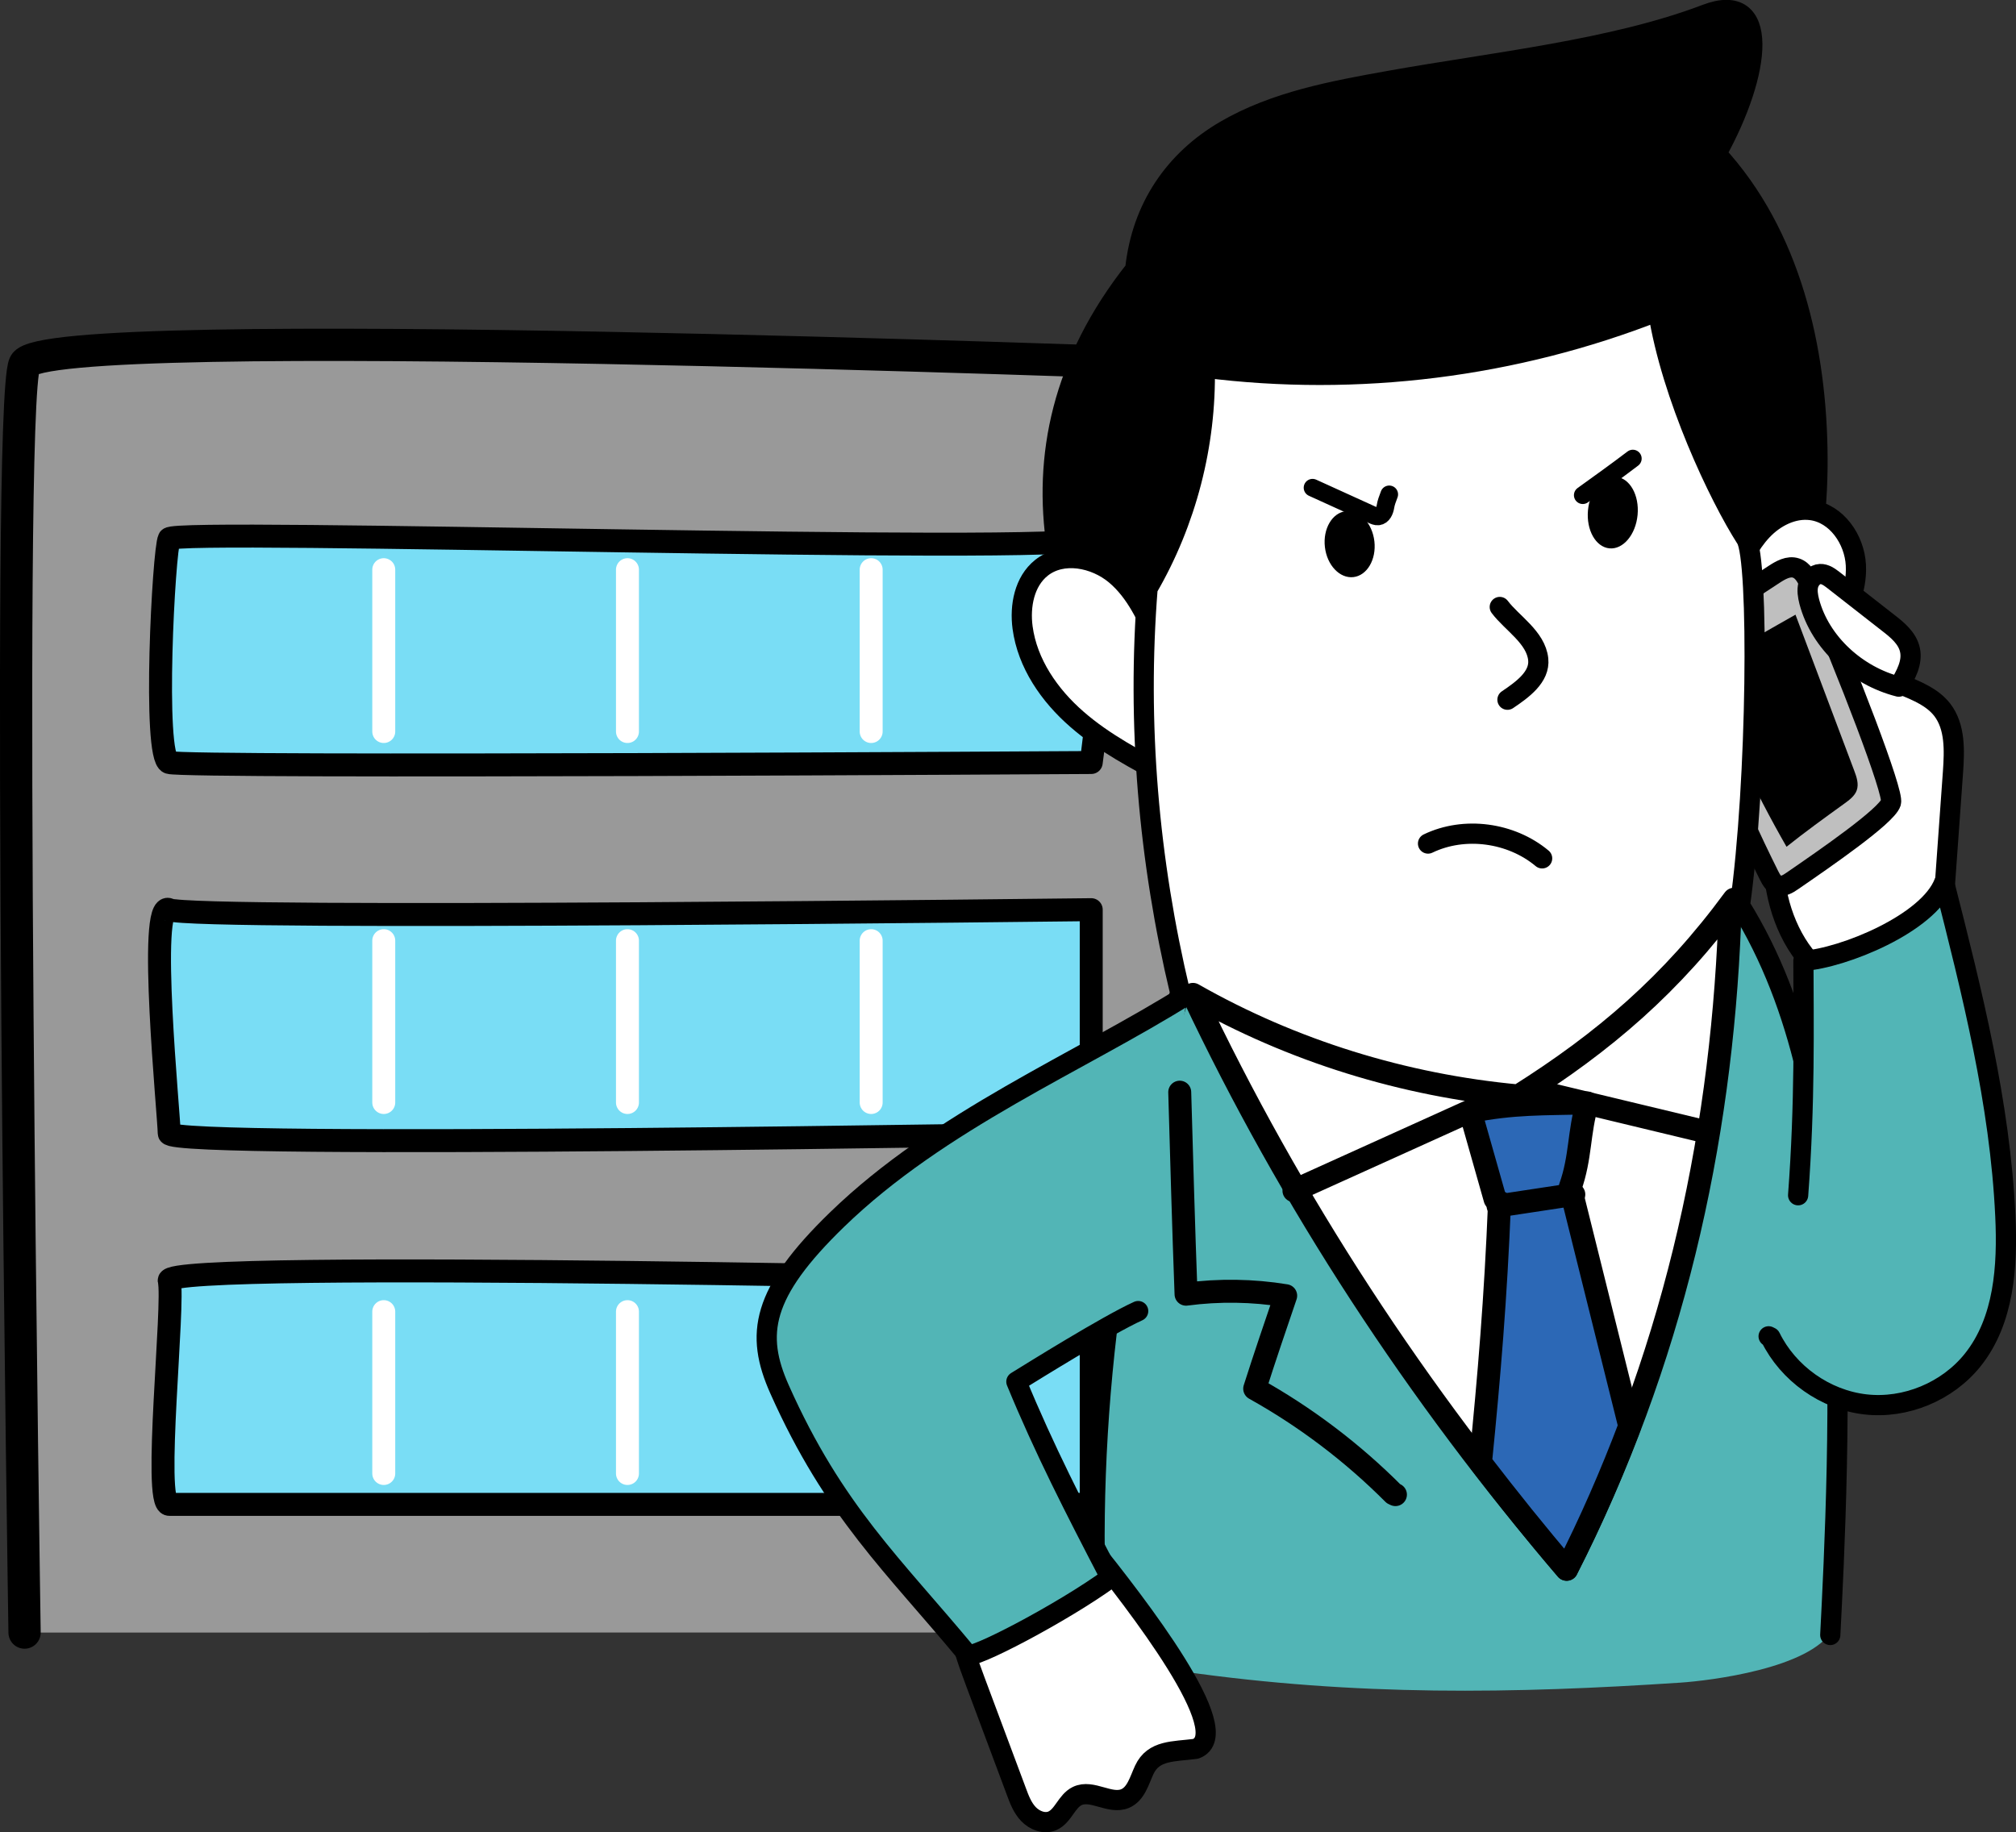
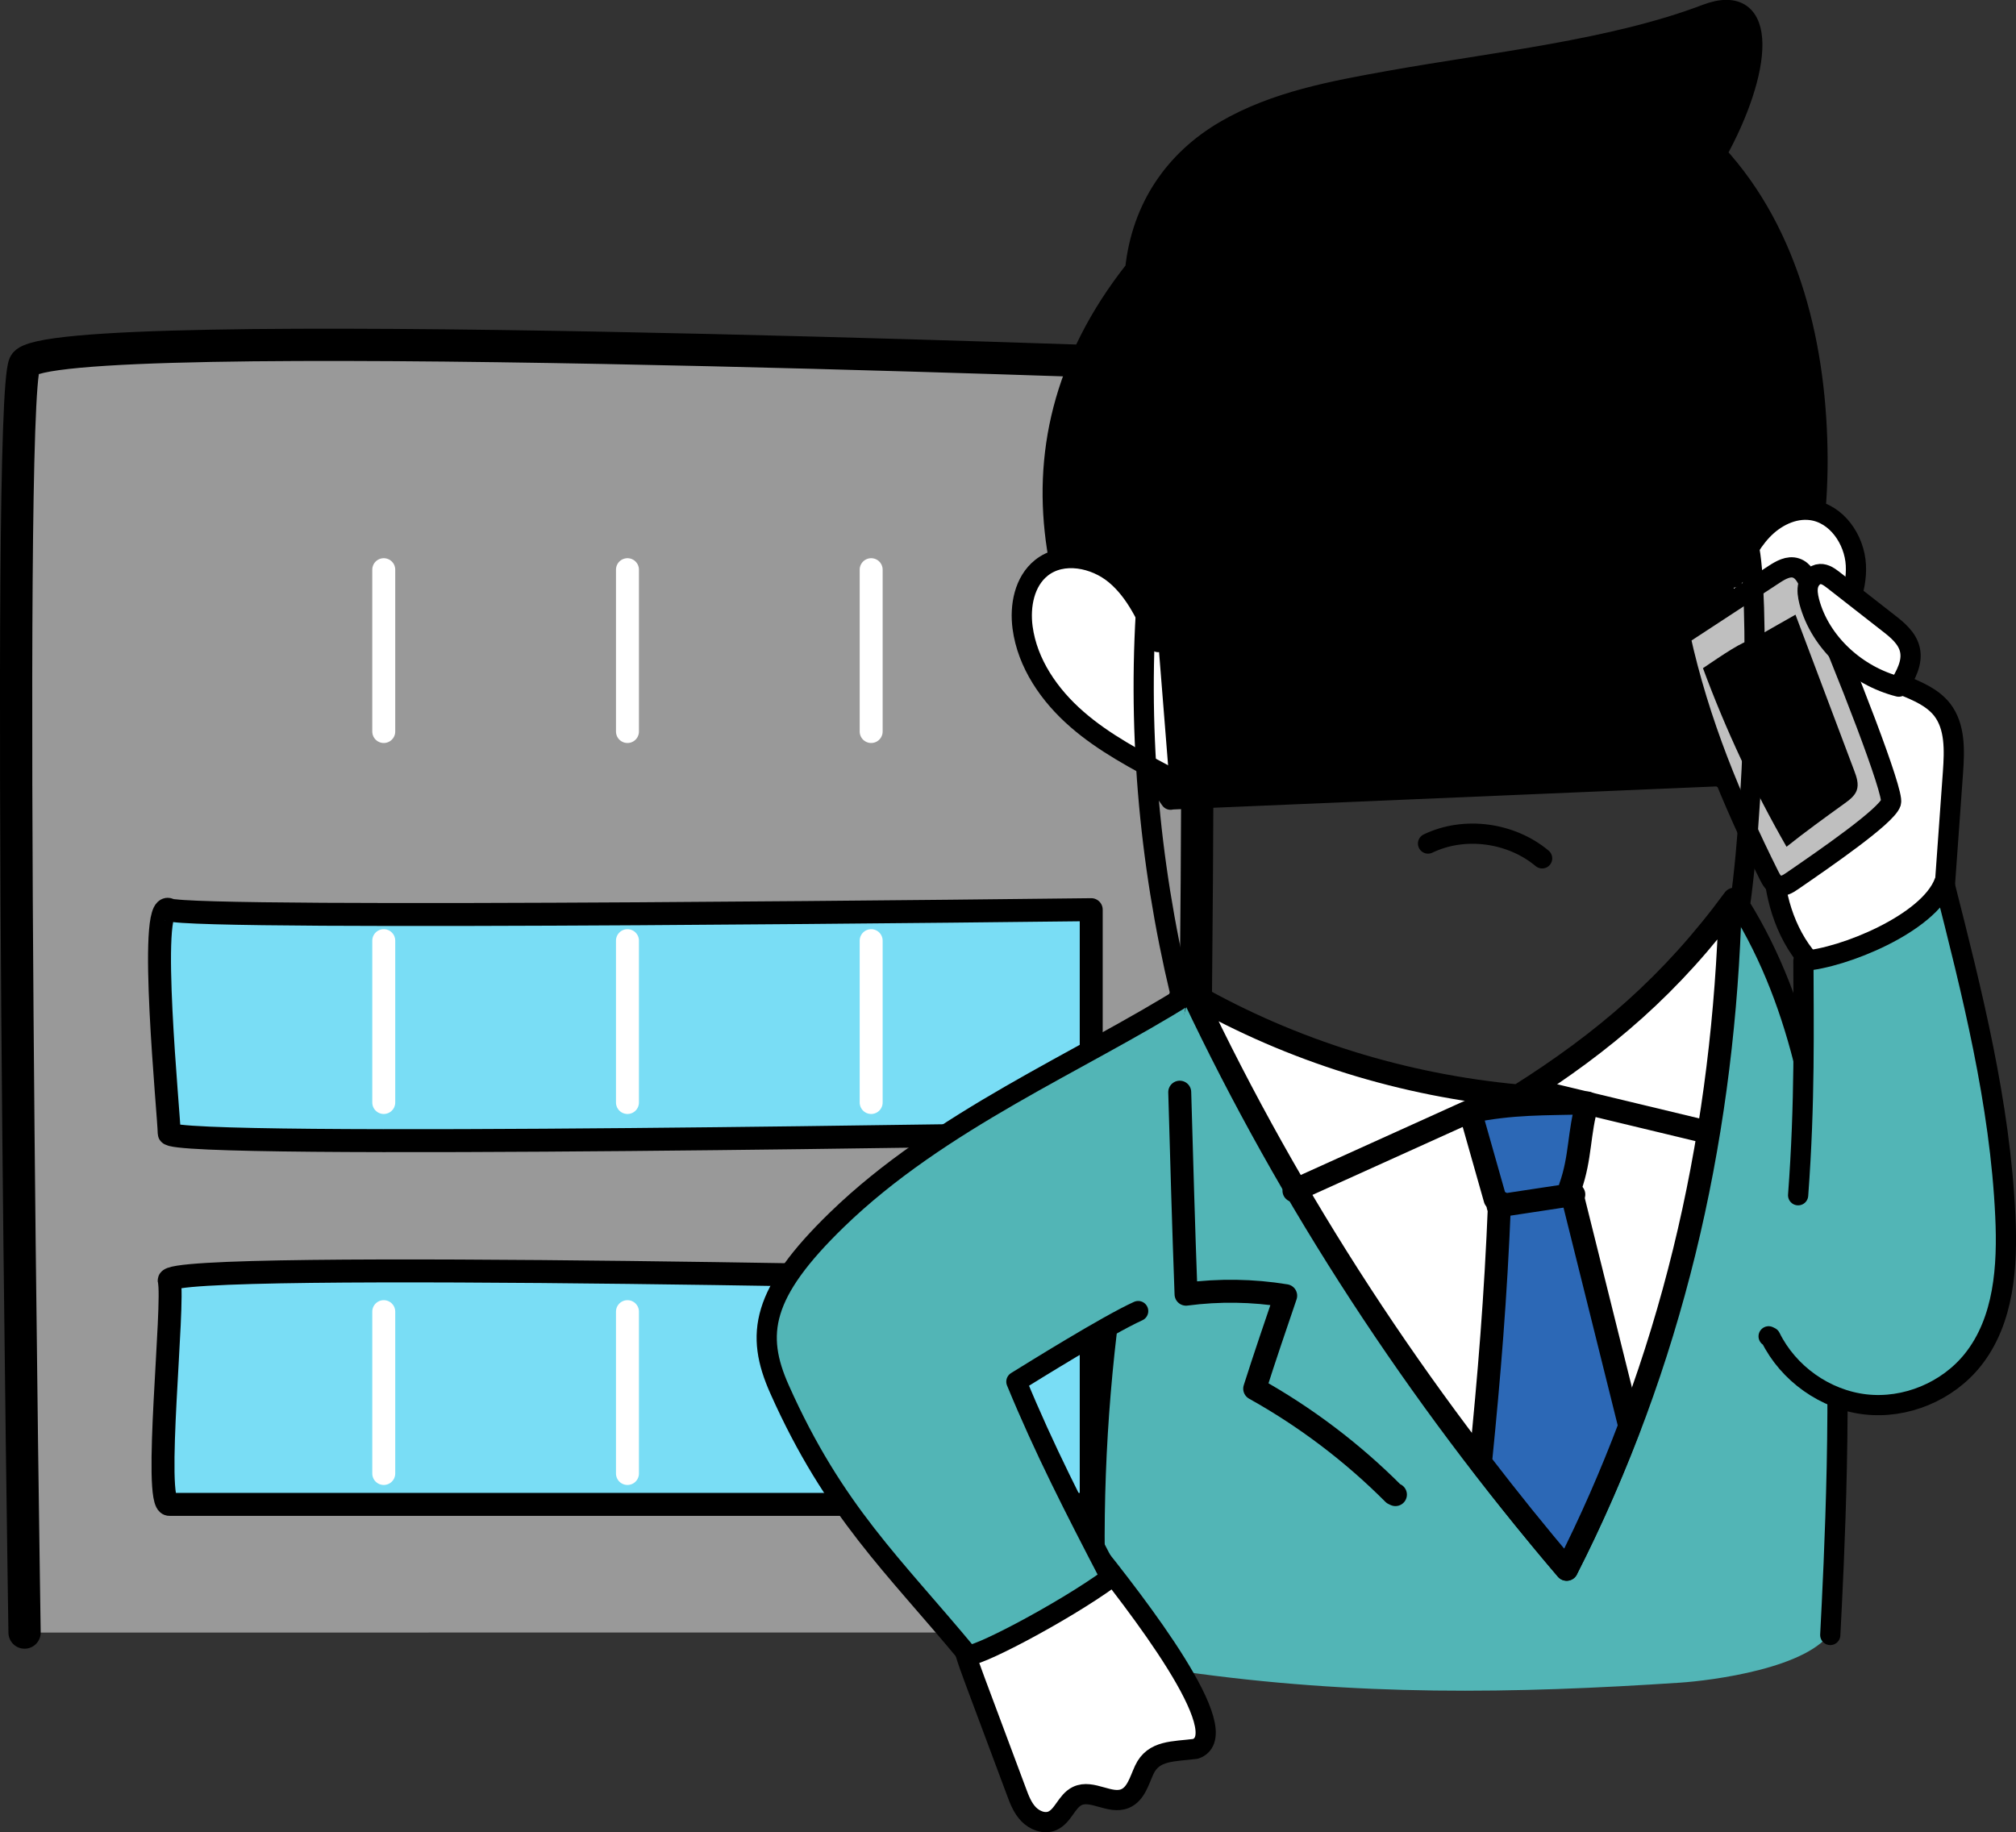
<svg xmlns="http://www.w3.org/2000/svg" id="b" viewBox="0 0 175.62 159.62" width="175.62" height="159.62">
  <rect x="0" y="0" width="175.62" height="159.62" fill="#333333" stroke="none" />
  <g id="c">
    <path d="M2.14,142.23S.48,35.53,2.14,31.73s99.09,0,101.23,0,0,110.49,0,110.49" style="fill:#999; stroke:#000; stroke-linecap:round; stroke-linejoin:round; stroke-width:2.81px;" />
-     <path d="M95.06,66.43s-78.89.48-80.32,0-.48-18.53,0-19.49,77.47,1.43,80.32,0,0,19.49,0,19.49Z" style="fill:#79ddf5; stroke:#000; stroke-linecap:round; stroke-linejoin:round; stroke-width:2px;" />
    <path d="M95.06,98.74s-80.32,1.43-80.32,0-1.9-20.44,0-19.49,80.32,0,80.32,0v19.49Z" style="fill:#79ddf5; stroke:#000; stroke-linecap:round; stroke-linejoin:round; stroke-width:2px;" />
    <path d="M95.06,131.06H14.74c-1.43,0,.48-17.58,0-19.49s80.32,0,80.32,0v19.49Z" style="fill:#79ddf5; stroke:#000; stroke-linecap:round; stroke-linejoin:round; stroke-width:2px;" />
    <line x1="33.43" y1="63.73" x2="33.43" y2="49.63" style="fill:none; stroke:#fff; stroke-linecap:round; stroke-linejoin:round; stroke-width:2px;" />
    <line x1="54.66" y1="63.73" x2="54.66" y2="49.63" style="fill:none; stroke:#fff; stroke-linecap:round; stroke-linejoin:round; stroke-width:2px;" />
    <line x1="75.89" y1="63.73" x2="75.89" y2="49.63" style="fill:none; stroke:#fff; stroke-linecap:round; stroke-linejoin:round; stroke-width:2px;" />
    <line x1="33.43" y1="96.05" x2="33.43" y2="81.95" style="fill:none; stroke:#fff; stroke-linecap:round; stroke-linejoin:round; stroke-width:2px;" />
    <line x1="54.66" y1="96.05" x2="54.66" y2="81.95" style="fill:none; stroke:#fff; stroke-linecap:round; stroke-linejoin:round; stroke-width:2px;" />
    <line x1="75.89" y1="96.05" x2="75.89" y2="81.95" style="fill:none; stroke:#fff; stroke-linecap:round; stroke-linejoin:round; stroke-width:2px;" />
    <line x1="33.43" y1="128.37" x2="33.43" y2="114.27" style="fill:none; stroke:#fff; stroke-linecap:round; stroke-linejoin:round; stroke-width:2px;" />
    <line x1="54.66" y1="128.37" x2="54.66" y2="114.27" style="fill:none; stroke:#fff; stroke-linecap:round; stroke-linejoin:round; stroke-width:2px;" />
    <line x1="75.89" y1="128.37" x2="75.89" y2="114.27" style="fill:none; stroke:#fff; stroke-linecap:round; stroke-linejoin:round; stroke-width:2px;" />
    <path d="M101.97,69.67c-9.44-13.22-15.93-29.97-3.08-46.19.57-5.44,3.48-9.56,7.83-12.1,4.35-2.54,9.42-3.46,14.38-4.35,9.01-1.61,19.42-2.69,27.52-5.78,5.56-2.12,4.89,4.95.89,12.15,6.48,7.03,8.78,17,8.82,26.56s-2.65,20.05-8.28,27.85v-.2s-48.07,2.04-48.07,2.04Z" style="stroke:#000; stroke-linecap:round; stroke-linejoin:round; stroke-width:1.76px;" />
    <path d="M100.9,55.94c-.94-2.14-1.94-4.37-3.73-5.87s-4.62-2.06-6.45-.6c-1.49,1.19-1.89,3.32-1.64,5.2.42,3.14,2.34,5.91,4.73,7.99,2.38,2.08,5.22,3.55,8.02,5.05v-.1" style="fill:#fff; stroke:#000; stroke-linecap:round; stroke-linejoin:round; stroke-width:1.76px;" />
    <path d="M151.02,50.32c.68-1.45,1.38-2.93,2.48-4.1,1.1-1.17,2.69-1.99,4.28-1.78,2.21.29,3.77,2.55,3.89,4.78s-.88,4.36-2.11,6.22c-2.1,3.18-4.95,5.86-8.3,7.68" style="fill:#fff; stroke:#000; stroke-linecap:round; stroke-linejoin:round; stroke-width:1.76px;" />
    <path d="M169.03,82.6c.37-5.11.73-10.22,1.1-15.33.13-1.88.21-3.95-.94-5.44-.83-1.06-2.13-1.61-3.38-2.12-2.03-.82-4.05-1.65-6.08-2.47-1.2-.49-2.62-.96-3.73-.29-1.19.72-1.35,2.35-1.39,3.73-.08,2.97-.15,5.95-.23,8.92-.07,2.89-.15,5.81.51,8.62.74,3.18,2.59,6.3,5.58,7.6,2.99,1.3,8.31.38,8.57-3.24Z" style="fill:#fff; stroke:#000; stroke-linecap:round; stroke-linejoin:round; stroke-width:1.76px;" />
    <path d="M146.36,55.4c2.72-1.78,5.45-3.57,8.17-5.35.58-.38,1.27-.78,1.93-.56.62.2.95.87,1.21,1.47,3.33,7.72,7.33,18.1,7.06,18.96-.37,1.17-5.78,4.89-8.6,6.83-.37.26-.81.52-1.24.39-.38-.12-.6-.51-.78-.87-3.25-6.53-6.08-13.28-7.75-20.87Z" style="fill:#bfbfbf; stroke:#000; stroke-linecap:round; stroke-linejoin:round; stroke-width:1.76px;" />
    <path d="M152.45,55.81c1.35-.77,2.69-1.55,3.96-2.26,1.7,4.52,3.41,9.04,5.11,13.57.21.56.43,1.18.22,1.75-.18.48-.63.82-1.06,1.13-1.73,1.25-3.45,2.49-5.05,3.77-2.86-4.99-5.3-10.2-7.28-15.56,1.77-1.2,3.54-2.39,4.1-2.39Z" />
-     <path d="M160.08,119.82c-.03-3.69-.15-7.36-.42-10.67-.88-10.8-2.56-21.4-8.07-30.26,1.51-10.75,1.68-30.2.54-31.96-2.38-3.7-6.51-12.43-7.67-19.84-12.47,4.91-26.19,6.63-39.49,4.94.13,6.7-1.62,13.43-4.98,19.22-.95,11.82.09,23.74,2.84,35.24-3.41,10.69-5.69,21.78-6.76,32.99,21.46-.36,42.72-.42,64.03.33Z" style="fill:#fff;" />
    <path d="M159.66,109.15c-.88-10.8-2.56-21.4-8.07-30.26.03-.21.06-.45.09-.68-2.06,4.19-10.68,15.98-20.59,17.63-9.91,1.65-21.13-6.84-28.39-9.95.04.2.08.4.13.6-5.75,18.03-8.32,37.21-7.21,56.19.14,2.32,5.47,2.66,7.34,2.93,15.23,2.18,28.95,1.94,43.44.98,2.5-.17,11.31-1.22,13.25-4.62-.1-.16,1.2-18.41.02-32.82Z" style="fill:#52b5b6;" />
    <path d="M95.6,142.68c-1.1-18.98,1.46-38.16,7.21-56.19-2.75-11.51-3.78-23.43-2.84-35.24,3.37-5.79,5.11-12.52,4.98-19.22,13.3,1.69,27.02-.03,39.49-4.94,1.16,7.41,5.3,16.14,7.67,19.84,1.14,1.77.97,21.21-.54,31.96,5.51,8.86,7.19,19.46,8.07,30.26.93,11.4.12,27.13-.2,33.29" style="fill:none; stroke:#000; stroke-linecap:round; stroke-linejoin:round; stroke-width:1.76px;" />
    <path d="M130.65,52.88c1.05,1.4,3.15,2.64,3.35,4.56.16,1.53-1.37,2.64-2.68,3.52" style="fill:none; stroke:#000; stroke-linecap:round; stroke-linejoin:round; stroke-width:1.76px;" />
    <ellipse cx="140.5" cy="44.66" rx="3.13" ry="2.17" transform="translate(83 180.41) rotate(-84.68)" />
    <ellipse cx="117.57" cy="47.41" rx="2.17" ry="2.89" transform="translate(-4.61 13.61) rotate(-6.5)" />
-     <path d="M114.34,42.49l5.21,2.37c.16.07.33.15.51.13.38-.04.57-.48.63-.85s.17-.64.33-1.07" style="fill:none; stroke:#000; stroke-linecap:round; stroke-linejoin:round; stroke-width:1.54px;" />
    <path d="M137.88,43.14c1.46-1.05,2.93-2.1,4.36-3.19" style="fill:none; stroke:#000; stroke-linecap:round; stroke-linejoin:round; stroke-width:1.54px;" />
    <path d="M124.4,73.49c3.17-1.53,7.24-.97,9.94,1.29" style="fill:none; stroke:#000; stroke-linecap:round; stroke-linejoin:round; stroke-width:1.76px;" />
    <path d="M154.07,116.42l.16.08c1.55,3.16,4.77,5.45,8.27,5.85,3.5.4,7.15-1.12,9.35-3.87,2.74-3.43,3.05-8.17,2.84-12.55-.46-9.85-2.9-19.48-5.33-29.04-1.37,3.57-8.79,6.58-12.26,6.82.01,5.6.15,12.32-.46,20.42" style="fill:#52b5b6; stroke:#000; stroke-linecap:round; stroke-linejoin:round; stroke-width:1.76px;" />
    <path d="M94.85,134.53c4.17,5.2,12.99,16.52,9.3,17.83-1.91.25-3.66.09-4.47,1.83-.43.93-.72,2.1-1.67,2.5-1.31.55-2.89-.84-4.17-.22-.93.45-1.22,1.75-2.17,2.16-.7.3-1.54-.03-2.07-.58s-.81-1.29-1.07-2c-1.19-3.18-2.37-6.35-3.56-9.53-.68-1.83-1.37-3.68-1.5-5.63-.13-1.95.38-4.03,1.79-5.37,1.3-1.24,3.19-1.7,4.99-1.61s3.52.67,4.61.62Z" style="fill:#fff; stroke:#000; stroke-linecap:round; stroke-linejoin:round; stroke-width:1.76px;" />
    <path d="M103.44,86.65c-9.38,5.89-21.58,10.93-30.52,19.6-6.6,6.4-7.15,10-5.01,14.79,4.75,10.66,9.94,15.33,16.37,23.1.18.6,8.36-3.68,12.47-6.69-3.15-6.06-5.78-11.18-8.21-17.08,1.41-.87,7.94-4.94,10.61-6.15" style="fill:#52b5b6; stroke:#000; stroke-linecap:round; stroke-linejoin:round; stroke-width:1.76px;" />
    <path d="M165.42,59.81c.59-.98,1.21-2.09.96-3.2-.22-1.01-1.09-1.73-1.91-2.36-1.59-1.24-3.17-2.48-4.76-3.72-.34-.26-.72-.54-1.15-.52-.5.02-.9.46-1.03.93s-.04.99.08,1.47c.95,3.6,4.17,6.49,7.8,7.41Z" style="fill:#fff; stroke:#000; stroke-linecap:round; stroke-linejoin:round; stroke-width:1.76px;" />
    <path d="M150.68,80.47c.15-.71.25-1.42.38-2.13-5.44,7.41-11.33,12.44-18.79,17.14-9.98-.92-19.71-3.93-28.35-8.85,8.53,18.06,19.57,34.89,32.55,50.08,9.18-18,13.43-37.05,14.2-56.24Z" style="fill:#fff; stroke:#000; stroke-linecap:round; stroke-linejoin:round; stroke-width:2px;" />
    <line x1="135.2" y1="95.38" x2="148.01" y2="98.46" style="fill:none; stroke:#000; stroke-linecap:round; stroke-linejoin:round; stroke-width:2px;" />
    <path d="M136.48,136.71c2.09-4.1,3.9-8.27,5.49-12.47-1.73-6.94-3.45-13.87-5.18-20.81.93-2.62.72-4.72,1.49-7.34-3.76.09-6.52,0-10.2.75.72,2.54,1.44,5.08,2.16,7.62.39.35.39.3.39.26-.34,8.41-.9,15.1-1.66,22.7,2.43,3.16,4.92,6.27,7.51,9.3Z" style="fill:#2c68b6; stroke:#000; stroke-linecap:round; stroke-linejoin:round; stroke-width:2px;" />
    <path d="M130.5,105.06c2.2-.33,4.4-.67,6.6-1" style="fill:none; stroke:#000; stroke-linecap:round; stroke-linejoin:round; stroke-width:2px;" />
    <path d="M112.72,103.73c5.84-2.64,11.68-5.28,17.51-7.92" style="fill:none; stroke:#000; stroke-linecap:round; stroke-linejoin:round; stroke-width:2px;" />
    <path d="M102.77,95.15c.17,5.87.33,11.73.55,17.6,2.87-.38,5.81-.34,8.68.13-.91,2.67-1.82,5.34-2.7,8.1,4.43,2.47,8.51,5.56,12.09,9.15l.17.08" style="fill:none; stroke:#000; stroke-linecap:round; stroke-linejoin:round; stroke-width:2px;" />
  </g>
</svg>